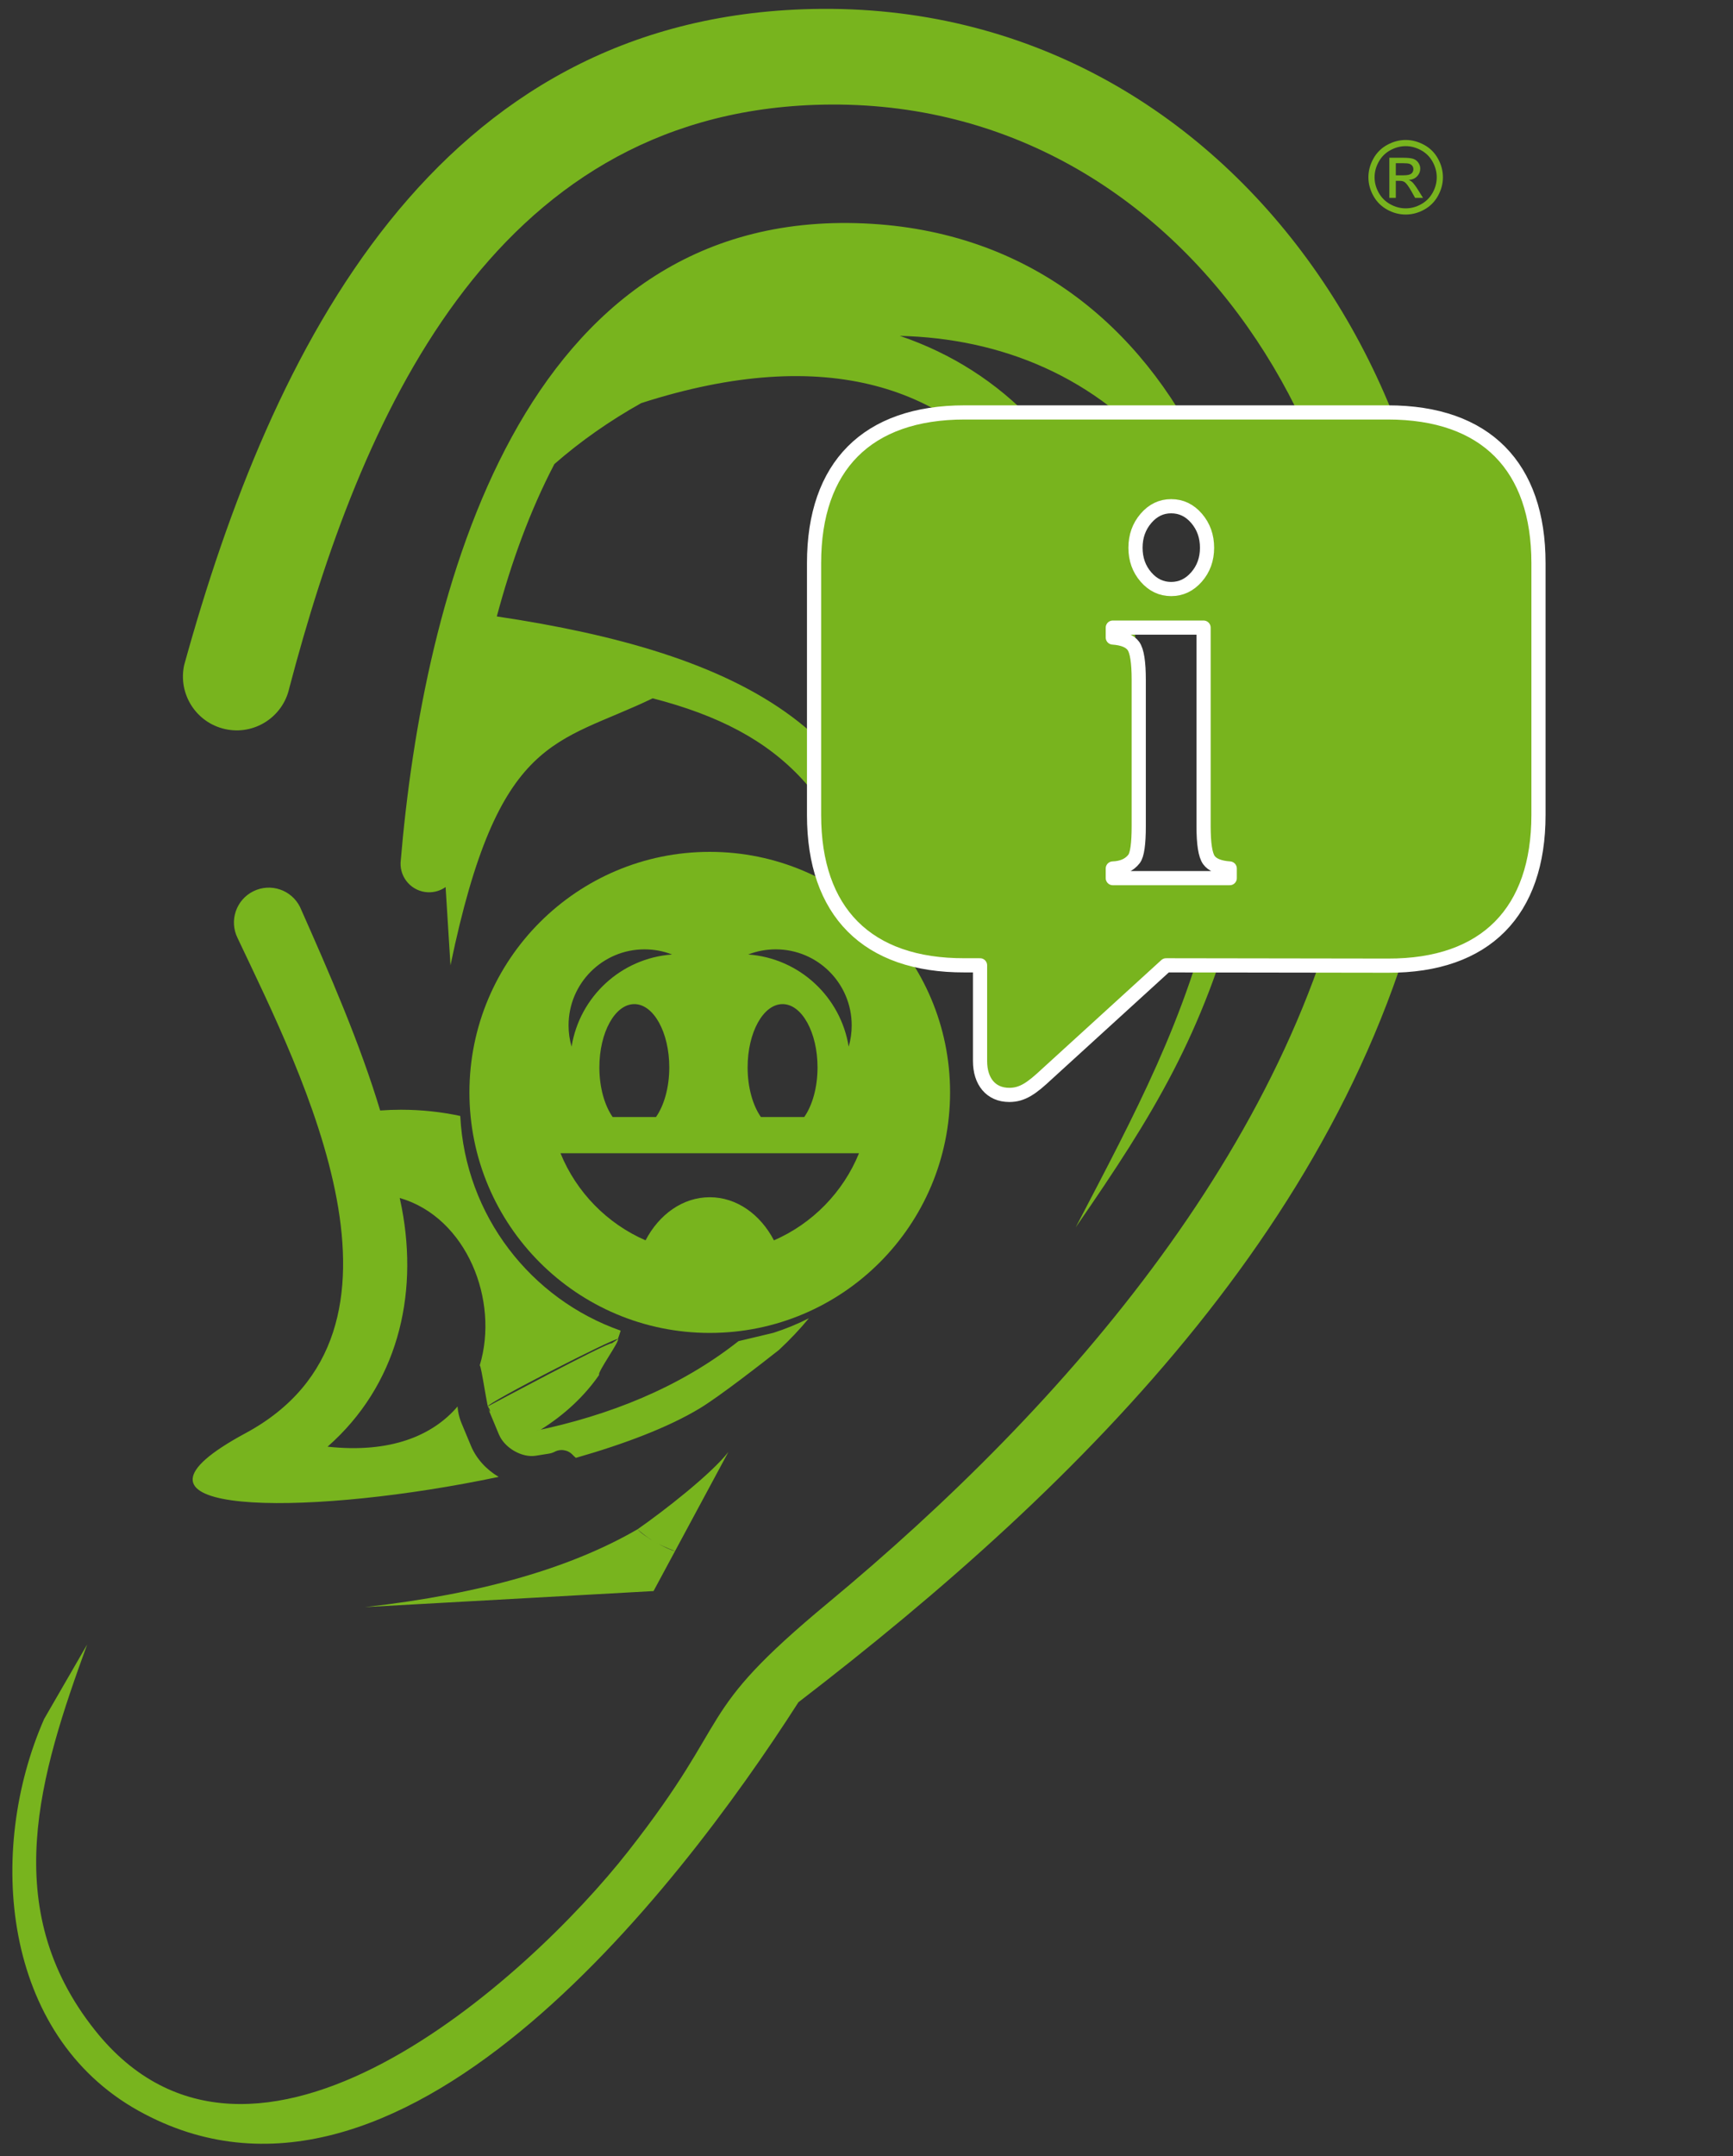
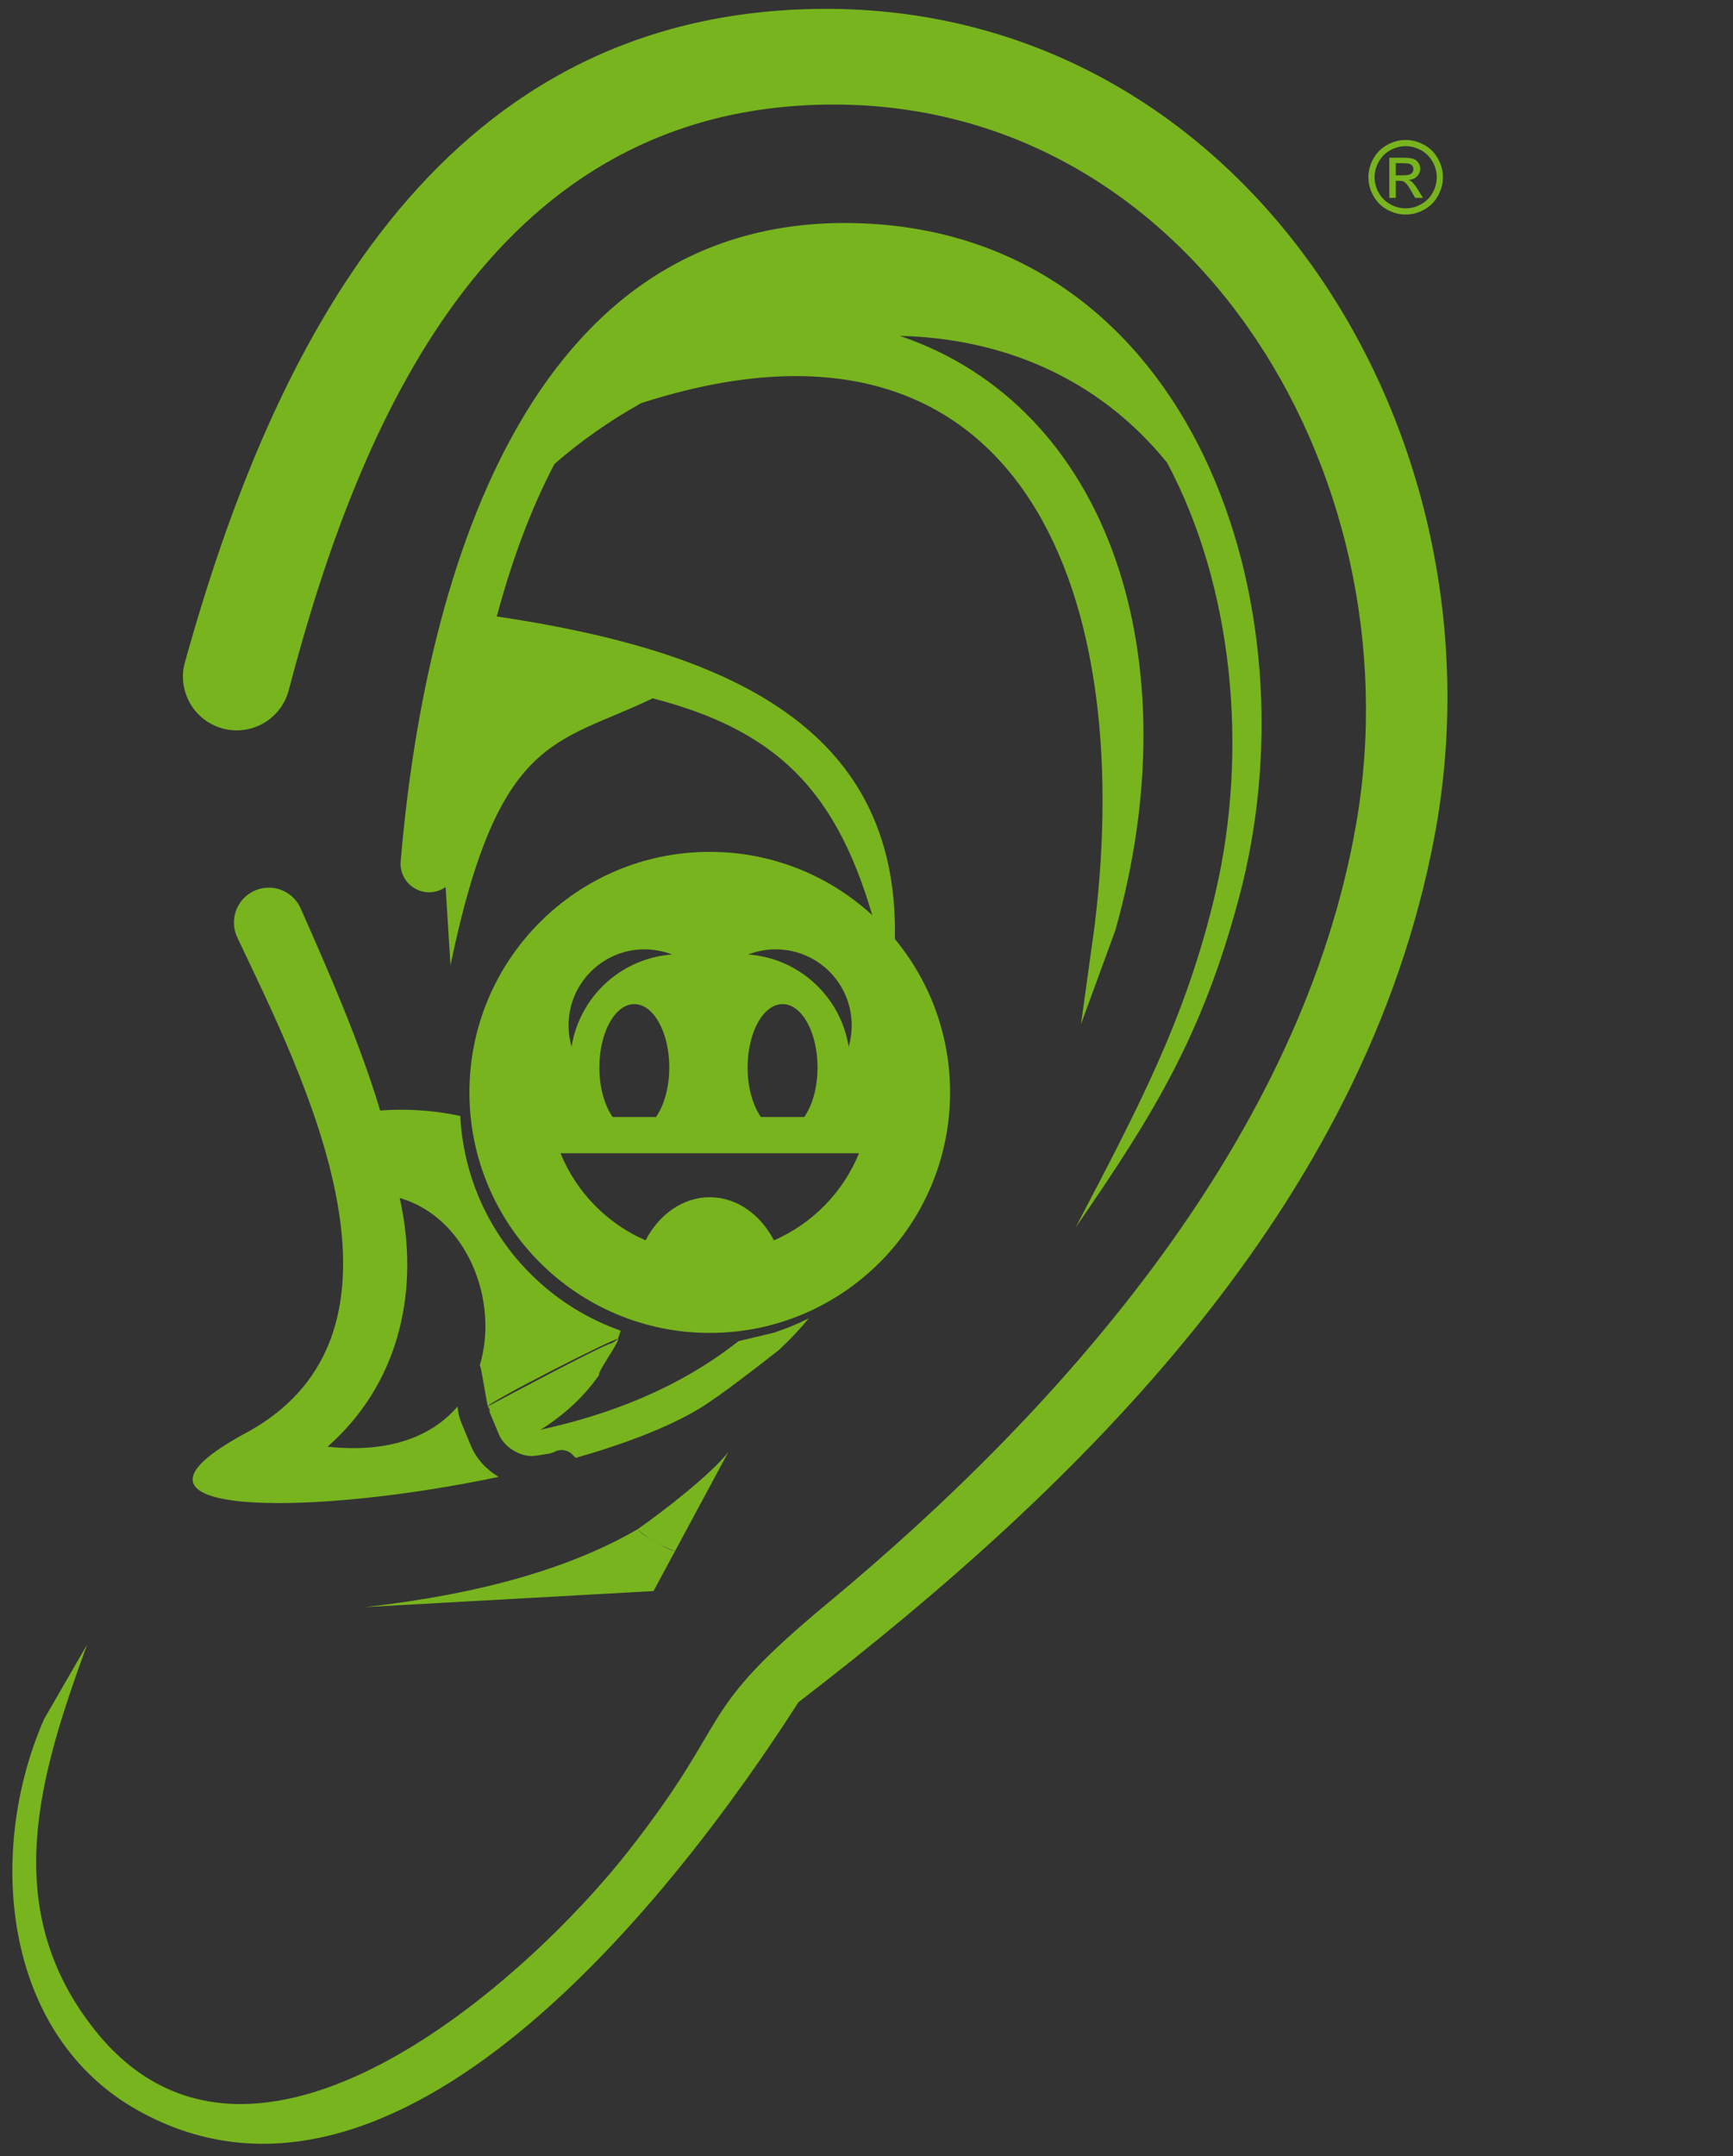
<svg xmlns="http://www.w3.org/2000/svg" width="100%" height="100%" viewBox="0 0 1792 2228" version="1.1" xml:space="preserve" style="fill-rule:evenodd;clip-rule:evenodd;stroke-linejoin:round;stroke-miterlimit:2;">
  <rect x="0" y="0" width="1792" height="2228" fill="#333333" stroke="none" />
  <g id="ArtBoard1" transform="matrix(1.207,0,0,1.01,0,0)">
-     <rect x="0" y="0" width="1483.96" height="2205.73" style="fill:none;" />
    <g transform="matrix(3.452,0,0,4.126,157.828,1626.08)">
      <path d="M78.034,-27.903C32.706,-18.342 -16.855,-18.151 9.388,-35.305L9.388,-35.311L9.396,-35.311C11.025,-36.377 12.923,-37.504 15.157,-38.703C62.085,-63.93 29.362,-127.427 13.235,-161.518C11.115,-165.8 12.87,-170.991 17.153,-173.109C21.436,-175.228 26.626,-173.474 28.746,-169.19C36.038,-152.776 43.639,-135.406 48.738,-118.381C48.884,-117.893 49.027,-117.407 49.17,-116.92C49.028,-117.407 48.884,-117.894 48.738,-118.381C48.702,-118.504 48.665,-118.626 48.628,-118.749C50.329,-118.872 52.053,-118.938 53.798,-118.938C58.888,-118.938 63.82,-118.4 68.507,-117.392C69.754,-92.715 86.001,-71.993 108.312,-64.161C108.097,-63.446 107.86,-62.739 107.603,-62.039C107.084,-61.732 108.063,-62.405 107.603,-62.039C107.348,-61.835 107.885,-62.231 106.133,-61.027C105.299,-61.421 75.353,-45.38 75.353,-45.38C75.353,-45.38 76.163,-44.243 75.743,-44.067C75.341,-43.899 73.707,-55.738 73.337,-55.533C78.228,-71.64 70.1,-92.138 53.661,-97.003C53.601,-97.021 53.54,-97.038 53.48,-97.056C53.668,-96.215 53.842,-95.374 54.003,-94.532C58.184,-72.57 52.807,-50.524 35.577,-35.39C51.19,-33.687 61.677,-38.144 67.84,-45.36C67.864,-44.979 67.906,-44.594 67.968,-44.207C68.128,-43.195 68.412,-42.184 68.825,-41.195L71.17,-35.578C72.514,-32.358 75.036,-29.666 78.034,-27.903ZM172.664,-160.062C163.723,-196.206 148.914,-212.508 116.264,-220.952C92.355,-209.428 77.988,-212.165 66.079,-154.744L64.867,-174.155C63.633,-173.283 62.113,-172.795 60.487,-172.86C56.577,-173.019 53.535,-176.317 53.693,-180.227C59.253,-246.71 83.444,-342.458 168.744,-338.705C250.045,-335.129 281.272,-244.207 261.734,-171.345C252.665,-137.522 240.855,-118.121 221.238,-89.763C236.071,-118.201 248.558,-141.131 255.94,-172.801C264.158,-208.076 260.358,-248.615 243.916,-279.394C226.445,-300.894 202.44,-310.224 177.594,-310.821C229.593,-293.231 250.085,-230.932 231.104,-163.488L222.565,-140.158L225.932,-164.536C236.455,-249.962 205.841,-323.88 113.417,-294.152C105.612,-289.789 98.339,-284.7 91.865,-279.038C85.762,-267.385 81.108,-254.471 77.577,-241.256C137.418,-232.321 180.278,-212.288 176.11,-155.809C175.026,-157.28 173.875,-158.699 172.664,-160.062ZM155.028,-67.233C152.813,-64.544 150.349,-61.931 147.593,-59.371L146.235,-63.625C149.279,-64.597 152.218,-65.807 155.028,-67.233ZM112.526,-14.924C113.764,-13.221 120.197,-9.696 121.817,-9.512C120.036,-6.204 118.254,-2.895 116.473,0.414L44.86,4.392C74.43,1.071 96.466,-5.598 112.526,-14.924ZM102.983,-53.2C99.335,-47.923 94.375,-43.296 88.449,-39.596C87.914,-39.478 87.375,-39.364 86.836,-39.251C105.489,-43.136 122.86,-49.985 137.565,-61.56C138.037,-61.636 145.767,-63.538 146.235,-63.625L147.593,-59.371C143.614,-56.245 132.969,-47.924 127.904,-44.867C120.226,-40.234 109.364,-36.088 97.201,-32.618C96.919,-32.846 96.654,-33.094 96.407,-33.359C95.194,-34.663 93.266,-34.906 91.787,-34.047C91.633,-33.976 91.465,-33.909 91.282,-33.852C91.025,-33.767 90.756,-33.703 90.478,-33.658L87.253,-33.145C85.536,-32.872 83.624,-33.336 81.93,-34.308C80.47,-35.144 79.223,-36.327 78.446,-37.711C78.311,-37.951 78.19,-38.198 78.085,-38.45L75.743,-44.067C75.546,-44.534 75.417,-44.975 75.353,-45.38C75.211,-46.274 106.643,-62.346 107.621,-62.088C108.353,-61.894 102.334,-53.601 102.983,-53.2ZM112.526,-14.924C119.043,-19.461 130.725,-28.549 135.038,-34.066C132.066,-28.547 124.789,-15.031 121.817,-9.512C121.817,-9.512 119.167,-10.44 117.051,-11.635C114.674,-12.978 112.789,-14.621 112.526,-14.924ZM37.914,-39.51C38.393,-39.983 38.862,-40.457 39.317,-40.94C38.86,-40.457 38.391,-39.983 37.914,-39.51ZM39.467,-41.099C39.88,-41.538 40.283,-41.98 40.676,-42.427C40.283,-41.982 39.88,-41.538 39.467,-41.099ZM0,-229.254C21.69,-307.642 62.117,-389.806 155.81,-391.873C261.926,-394.215 329.425,-287.81 310.247,-186.507C292.958,-95.184 223.14,-26.303 152.431,27.981C122.147,75.216 52.858,164.961 -11.332,129.284C-45.265,110.425 -49.149,64.865 -34.77,32.134L-24.1,13.676L-24.098,13.676C-35.83,45.853 -46.262,79.058 -22.14,109.325C16.949,158.373 85.268,96.684 110.127,65.015C137.139,30.609 125.748,31.557 159.809,3.32C218.675,-45.482 277.526,-112.494 290.886,-190.018C305.965,-277.518 248.544,-371.394 156.459,-368.099C75.938,-365.219 43.615,-290.08 26.067,-223.46C24.466,-216.262 17.334,-211.723 10.137,-213.323C2.938,-214.923 -1.6,-222.055 0,-229.254Z" style="fill:rgb(120,180,30);" />
    </g>
    <g transform="matrix(-3.452,0,0,4.126,608.049,1363.69)">
      <path d="M0,-119.285C-32.939,-119.285 -59.643,-92.582 -59.643,-59.642C-59.643,-26.703 -32.939,0 0,0C32.939,0 59.643,-26.703 59.643,-59.642C59.643,-92.582 32.939,-119.285 0,-119.285ZM-12.698,-53.528L-23.446,-53.528C-25.458,-56.402 -26.748,-60.851 -26.748,-65.843C-26.748,-74.509 -22.863,-81.533 -18.072,-81.533C-13.281,-81.533 -9.397,-74.509 -9.397,-65.843C-9.397,-60.851 -10.688,-56.402 -12.698,-53.528ZM15.933,-22.956C12.572,-29.386 6.691,-33.647 0.001,-33.647C-6.691,-33.647 -12.57,-29.385 -15.931,-22.955C-25.487,-27.111 -33.102,-34.891 -37.043,-44.559L37.044,-44.559C33.103,-34.891 25.488,-27.112 15.933,-22.956ZM-16.37,-95.113C-13.962,-95.113 -11.657,-94.66 -9.54,-93.837C-22.221,-92.921 -32.497,-83.337 -34.479,-70.981C-34.966,-72.656 -35.228,-74.425 -35.228,-76.256C-35.228,-86.671 -26.786,-95.113 -16.37,-95.113ZM16.183,-95.113C26.598,-95.113 35.04,-86.671 35.04,-76.256C35.04,-74.425 34.779,-72.656 34.291,-70.981C32.31,-83.337 22.033,-92.921 9.351,-93.837C11.47,-94.66 13.774,-95.113 16.183,-95.113ZM24.093,-53.528L13.345,-53.528C11.335,-56.402 10.044,-60.851 10.044,-65.843C10.044,-74.509 13.928,-81.533 18.719,-81.533C23.509,-81.533 27.394,-74.509 27.394,-65.843C27.394,-60.851 26.103,-56.402 24.093,-53.528Z" style="fill:rgb(120,180,30);" />
    </g>
    <g transform="matrix(3.452,0,0,4.126,1195.8,183.339)">
      <path d="M0,-0.968L1.949,-0.968C2.88,-0.968 3.515,-1.107 3.854,-1.385C4.192,-1.662 4.362,-2.03 4.362,-2.487C4.362,-2.781 4.281,-3.045 4.117,-3.278C3.954,-3.51 3.727,-3.683 3.438,-3.799C3.147,-3.913 2.61,-3.969 1.826,-3.969L0,-3.969L0,-0.968ZM-1.605,4.633L-1.605,-5.318L1.814,-5.318C2.982,-5.318 3.827,-5.226 4.351,-5.042C4.873,-4.858 5.289,-4.538 5.601,-4.08C5.911,-3.622 6.066,-3.136 6.066,-2.622C6.066,-1.894 5.807,-1.261 5.287,-0.722C4.769,-0.183 4.08,0.119 3.223,0.184C3.574,0.331 3.855,0.507 4.068,0.711C4.469,1.103 4.959,1.761 5.539,2.684L6.752,4.633L4.791,4.633L3.909,3.064C3.215,1.83 2.655,1.059 2.23,0.748C1.937,0.519 1.507,0.405 0.943,0.405L0,0.405L0,4.633L-1.605,4.633ZM2.451,-8.197C1.151,-8.197 -0.112,-7.864 -1.342,-7.198C-2.571,-6.533 -3.533,-5.581 -4.228,-4.343C-4.922,-3.106 -5.269,-1.817 -5.269,-0.477C-5.269,0.854 -4.928,2.131 -4.245,3.352C-3.563,4.574 -2.61,5.525 -1.385,6.207C-0.159,6.889 1.12,7.23 2.451,7.23C3.782,7.23 5.062,6.889 6.286,6.207C7.512,5.525 8.463,4.574 9.142,3.352C9.819,2.131 10.158,0.854 10.158,-0.477C10.158,-1.817 9.813,-3.106 9.123,-4.343C8.433,-5.581 7.471,-6.533 6.237,-7.198C5.004,-7.864 3.742,-8.197 2.451,-8.197M2.451,-9.729C4.003,-9.729 5.519,-9.331 6.997,-8.534C8.475,-7.738 9.628,-6.598 10.452,-5.115C11.278,-3.633 11.69,-2.087 11.69,-0.477C11.69,1.115 11.283,2.647 10.471,4.118C9.658,5.588 8.519,6.73 7.053,7.542C5.586,8.356 4.052,8.761 2.451,8.761C0.85,8.761 -0.684,8.356 -2.15,7.542C-3.616,6.73 -4.758,5.588 -5.575,4.118C-6.392,2.647 -6.801,1.115 -6.801,-0.477C-6.801,-2.087 -6.387,-3.633 -5.557,-5.115C-4.728,-6.598 -3.574,-7.738 -2.095,-8.534C-0.617,-9.331 0.898,-9.729 2.451,-9.729" style="fill:rgb(120,180,30);fill-rule:nonzero;" />
    </g>
    <g transform="matrix(0.841,8.45517e-17,-1.0212e-32,1.005,671.314,369.066)">
-       <path d="M229.911,747.377C211.161,747.377 200.113,733.65 200.113,712.891L200.113,615.457L184.377,615.457C84.934,615.793 31.029,560.881 31.029,462.444L31.029,205.971C31.029,107.533 84.934,52.623 184.377,52.623L615.626,52.623C715.404,52.623 768.971,107.869 768.971,205.971L768.971,462.444C768.971,560.547 715.404,616.127 615.626,615.793L389.621,615.457L268.416,725.949C252.68,740.68 243.304,747.377 229.911,747.377ZM394.796,148.11C384.732,148.11 376.162,152.247 369.086,160.521C362.009,168.795 358.471,178.751 358.471,190.389C358.471,202.027 362.009,211.937 369.086,220.12C376.162,228.303 384.732,232.394 394.796,232.394C404.859,232.394 413.469,228.303 420.624,220.12C427.778,211.937 431.356,202.027 431.356,190.389C431.356,178.751 427.818,168.795 420.742,160.521C413.665,152.247 405.017,148.11 394.796,148.11ZM427.818,271.672L335.356,271.672L335.356,281.764C345.734,282.492 352.732,285.356 356.348,290.357C359.965,295.357 361.774,306.859 361.774,324.861L361.774,473.79C361.774,491.792 360.201,502.885 357.056,507.067C352.339,513.25 345.105,516.523 335.356,516.886L335.356,526.706L454.471,526.706L454.471,516.886C443.936,516.159 436.859,513.295 433.243,508.294C429.626,503.294 427.818,491.792 427.818,473.79L427.818,271.672Z" style="fill:rgb(120,180,30);stroke:white;stroke-width:14.44px;" />
-     </g>
+       </g>
  </g>
</svg>